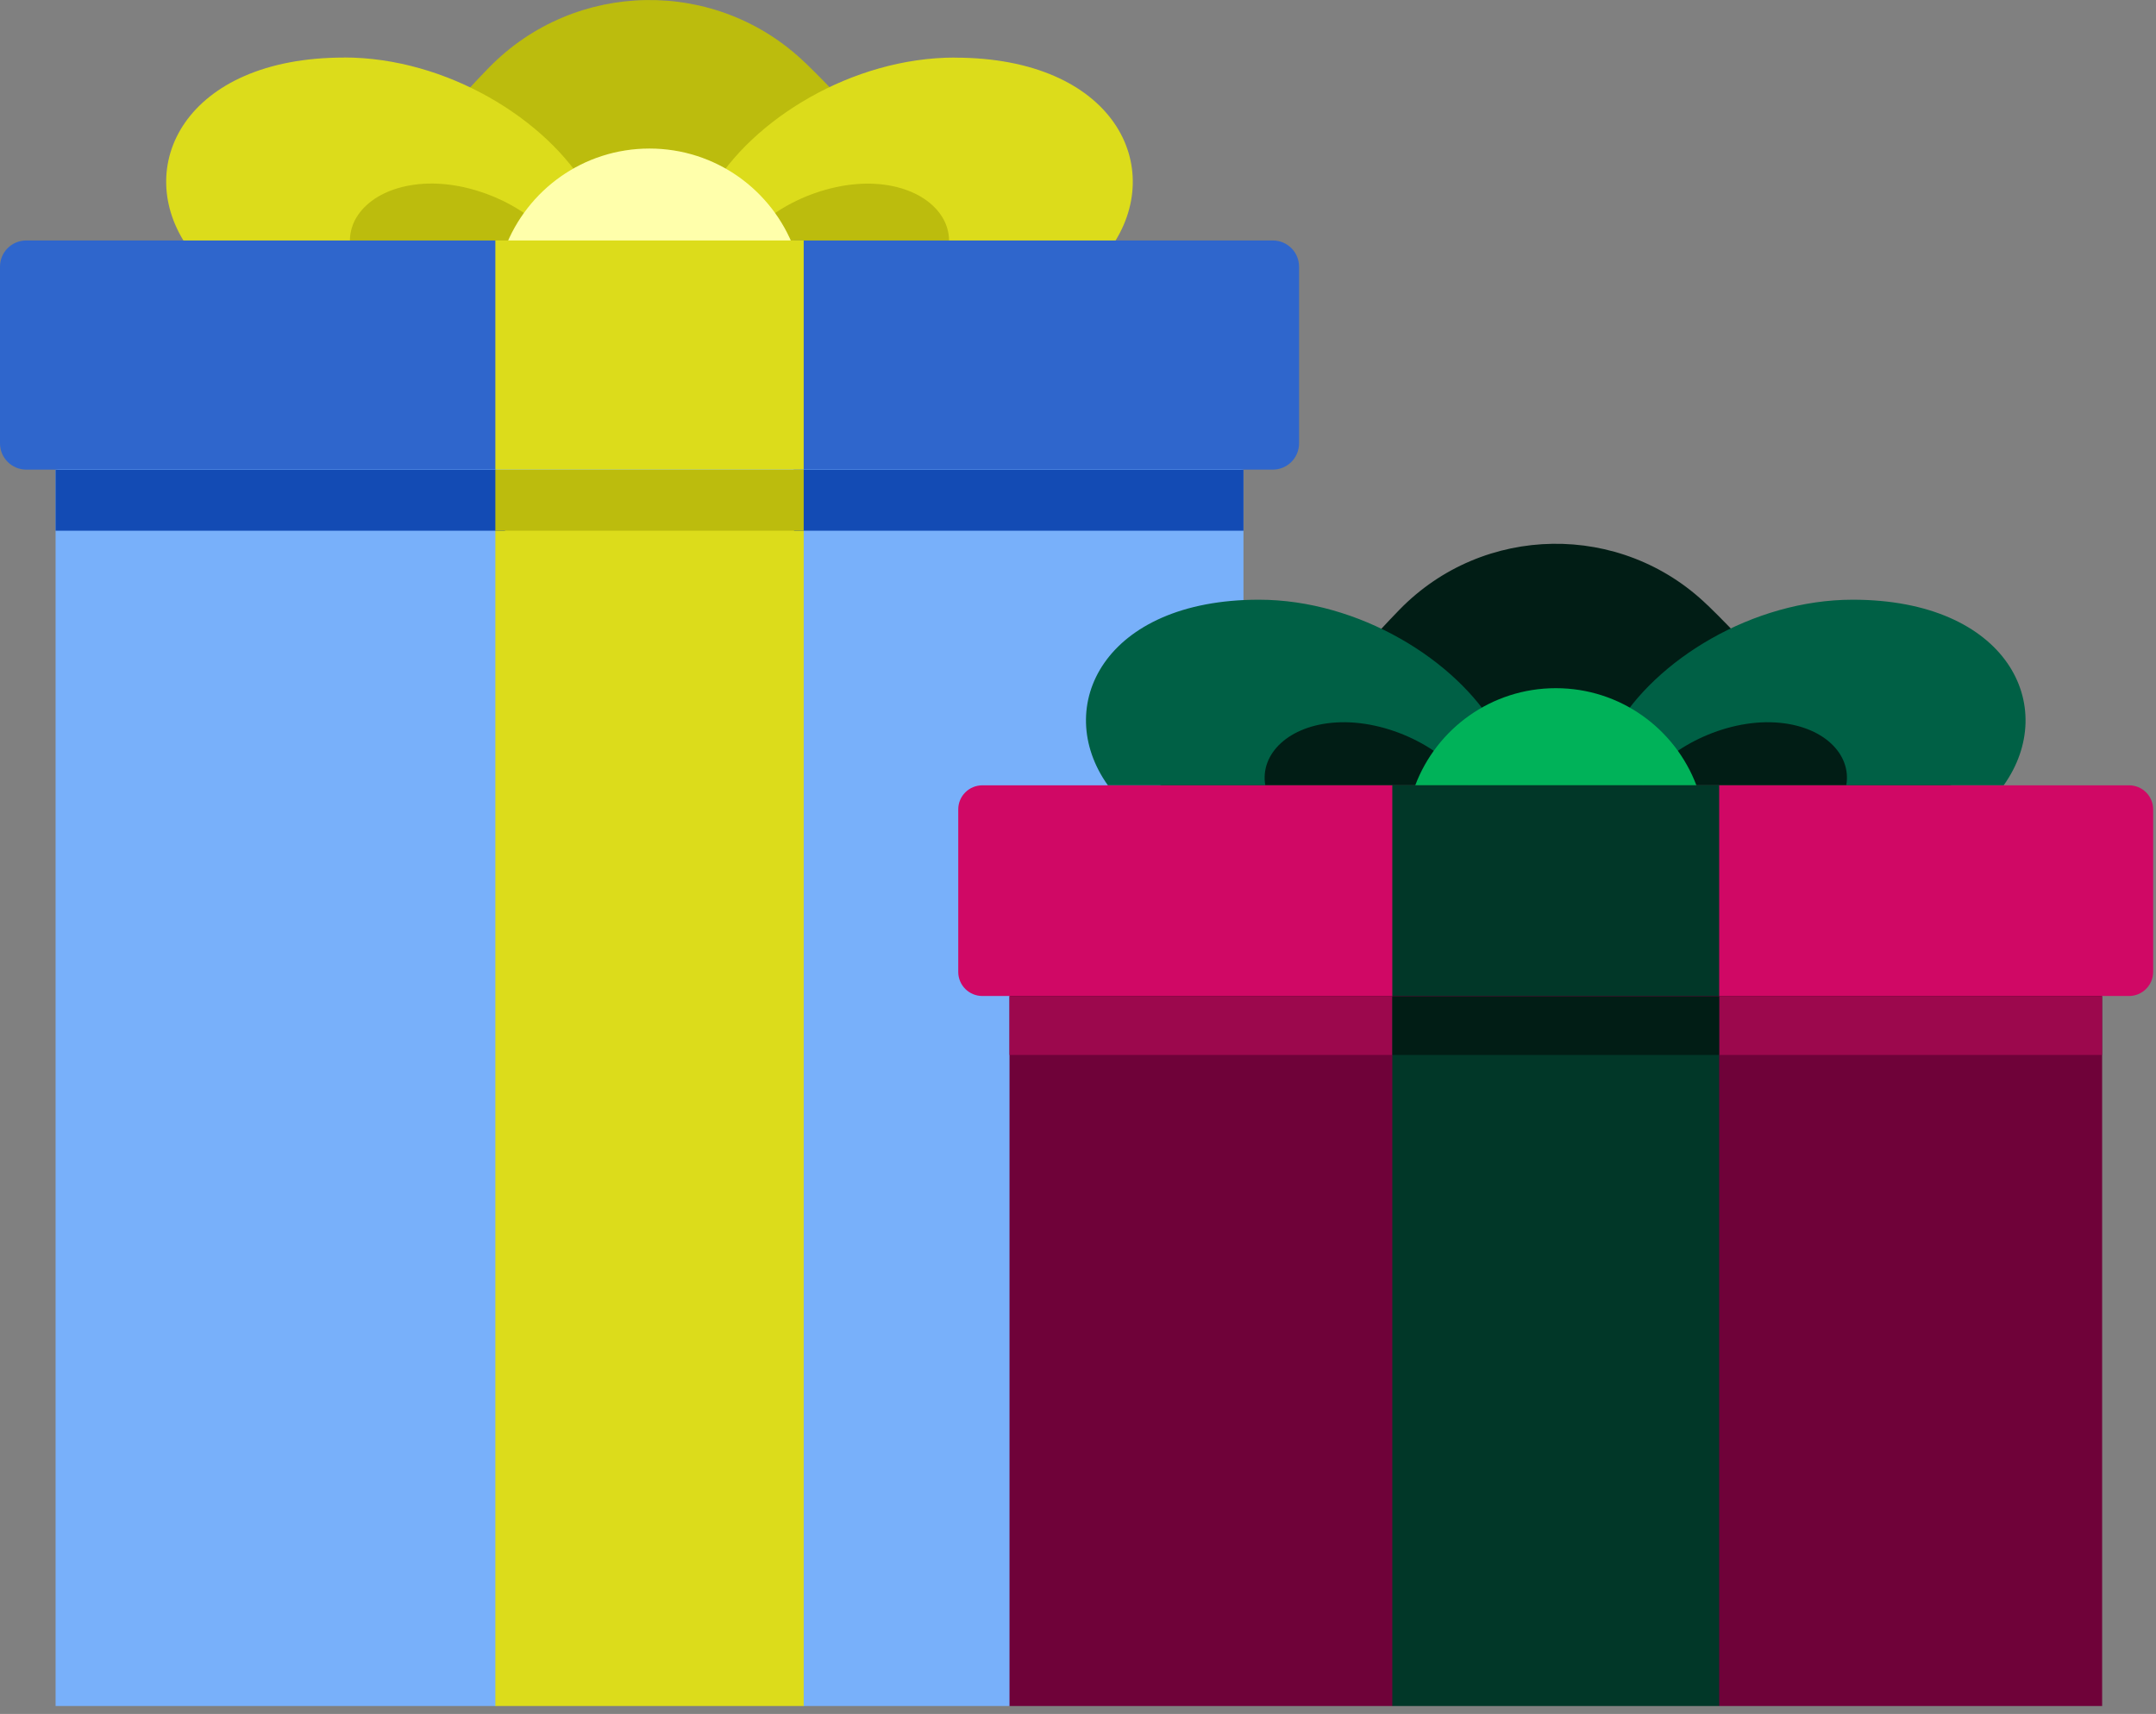
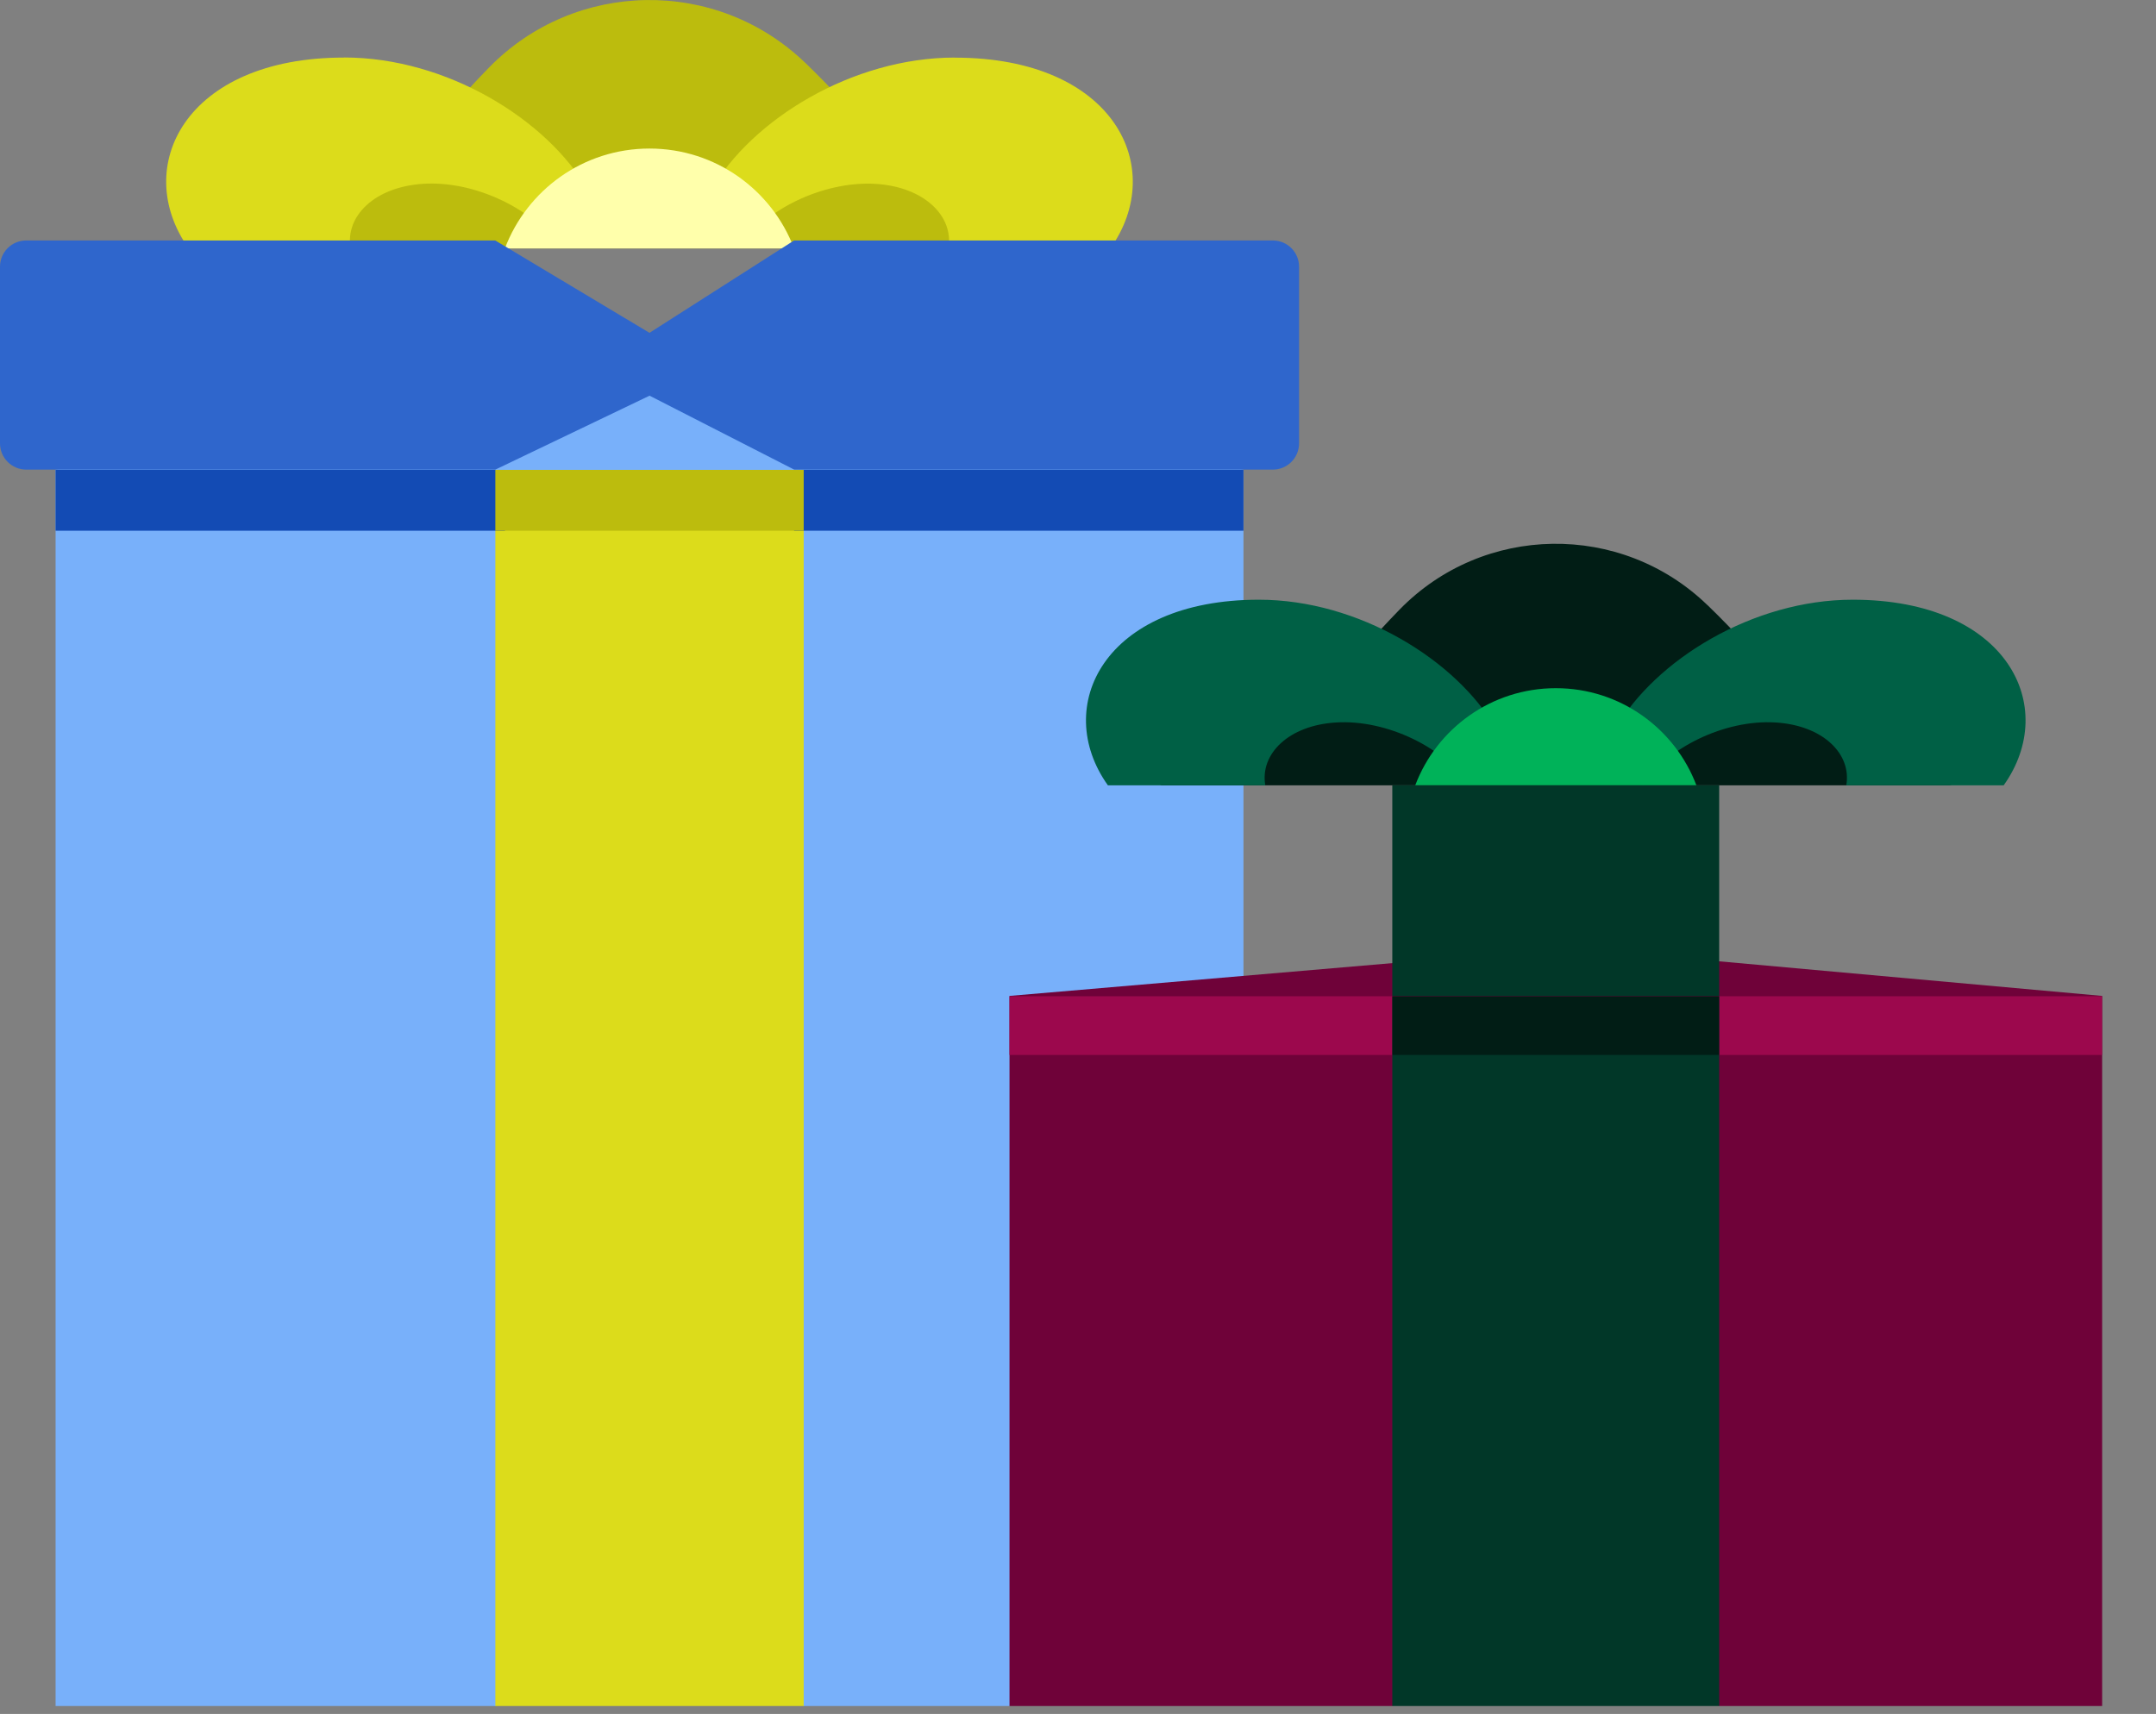
<svg xmlns="http://www.w3.org/2000/svg" width="249" height="198" viewBox="0 0 249 198" fill="none">
  <rect x="0" y="0" width="249" height="198" fill="#808080" stroke="none" />
  <g clip-path="url(#clip0_285_588)">
    <path d="M93.04 7.3C82.78 -2.64 66.4 -2.39 56.44 7.84C53.44 10.92 50.21 14.56 47.42 18.4L28 28.7H122.03L102.92 18.4C99.9 14.32 96.32 10.47 93.04 7.29V7.3Z" fill="#BCBC0D" />
    <path d="M6.42 197.08H57.21L76.41 186.58L92.82 197.08H116.59L143.61 144.56V54.24L75.01 42.41L6.42 54.24V197.08Z" fill="#78B0FA" />
    <path d="M92.82 54.28H57.21V197.08H92.82V54.28Z" fill="#DCDC1B" />
    <path d="M58.32 54.28H6.42V61.31H58.32V54.28Z" fill="#134BB4" />
    <path d="M143.61 54.28H91.71V61.31H143.61V54.28Z" fill="#134BB4" />
    <path d="M92.82 54.28H57.21V61.31H92.82V54.28Z" fill="#BCBC0D" />
    <path d="M39.73 6.65C21.36 6.65 15.12 19.34 21.79 28.7H40.49C39.84 24.97 43.27 21.58 48.91 21.23C54.95 20.86 61.85 24.26 64.66 28.7L67.92 22C63.21 13.82 51.61 6.64 39.73 6.64V6.65Z" fill="#DCDC1B" />
    <path d="M110.29 6.65C98.41 6.65 86.81 13.82 82.1 22.01L85.36 28.71C88.17 24.27 95.07 20.88 101.11 21.24C106.75 21.58 110.18 24.98 109.53 28.71H128.23C134.9 19.34 128.66 6.66 110.29 6.66V6.65Z" fill="#DCDC1B" />
    <path d="M75.01 17.16C67.36 17.16 60.86 21.96 58.31 28.7H91.71C89.16 21.96 82.66 17.16 75.01 17.16Z" fill="#FFFFAB" />
    <path d="M146.99 27.78H91.71L75.01 38.45L57.2 27.78H3.03C1.36 27.78 0 29.13 0 30.8V51.22C0 52.89 1.36 54.25 3.03 54.25H57.21L75.02 45.71L91.72 54.25H147C148.67 54.25 150.03 52.9 150.03 51.22V30.8C150.03 29.13 148.67 27.78 147 27.78H146.99Z" fill="#2F66CC" />
-     <path d="M92.82 27.78H57.21V54.25H92.82V27.78Z" fill="#DCDC1B" />
    <path d="M197.2 69.91C187.23 60.25 171.3 60.49 161.62 70.44C158.71 73.43 155.56 76.97 152.86 80.71L133.98 90.72H225.38L206.81 80.71C203.87 76.74 200.4 73 197.21 69.91H197.2Z" fill="#011D15" />
    <path d="M116.59 197.08H160.8L179.68 183.79L198.55 197.08H242.78V115.05L181.35 109.5L116.59 115.05V197.08Z" fill="#6F0239" />
    <path d="M145.38 69.28C127.53 69.28 121.46 81.61 127.95 90.72H146.13C145.5 87.09 148.83 83.79 154.31 83.46C160.18 83.1 166.88 86.4 169.62 90.72L172.79 84.21C168.21 76.26 156.94 69.28 145.39 69.28H145.38Z" fill="#006045" />
    <path d="M213.97 69.28C202.42 69.28 191.15 76.25 186.57 84.21L189.74 90.72C192.47 86.41 199.18 83.1 205.05 83.46C210.53 83.79 213.87 87.09 213.23 90.72H231.41C237.89 81.61 231.83 69.28 213.98 69.28H213.97Z" fill="#006045" />
    <path d="M179.68 79.5C172.25 79.5 165.92 84.17 163.45 90.72H195.92C193.44 84.17 187.12 79.5 179.69 79.5H179.68Z" fill="#00B259" />
-     <path d="M245.88 90.72H198.55L179.67 100.53L160.79 90.72H113.46C111.92 90.72 110.67 91.96 110.67 93.5V112.28C110.67 113.82 111.92 115.06 113.46 115.06H160.79L179.67 107.21L198.55 115.06H245.88C247.42 115.06 248.67 113.81 248.67 112.28V93.5C248.67 91.96 247.42 90.72 245.88 90.72Z" fill="#D00865" />
    <path d="M198.55 90.72H160.8V115.06H198.55V90.72Z" fill="#013728" />
    <path d="M198.55 115.16H160.8V197.08H198.55V115.16Z" fill="#013728" />
    <path d="M160.81 115.09H116.59V121.87H160.81V115.09Z" fill="#9C084D" />
    <path d="M242.77 115.09H198.55V121.87H242.77V115.09Z" fill="#9C084D" />
    <path d="M198.55 115.09H160.8V121.87H198.55V115.09Z" fill="#011D15" />
  </g>
  <defs>
    <clipPath id="clip0_285_588">
      <rect width="248.67" height="197.08" fill="white" />
    </clipPath>
  </defs>
</svg>